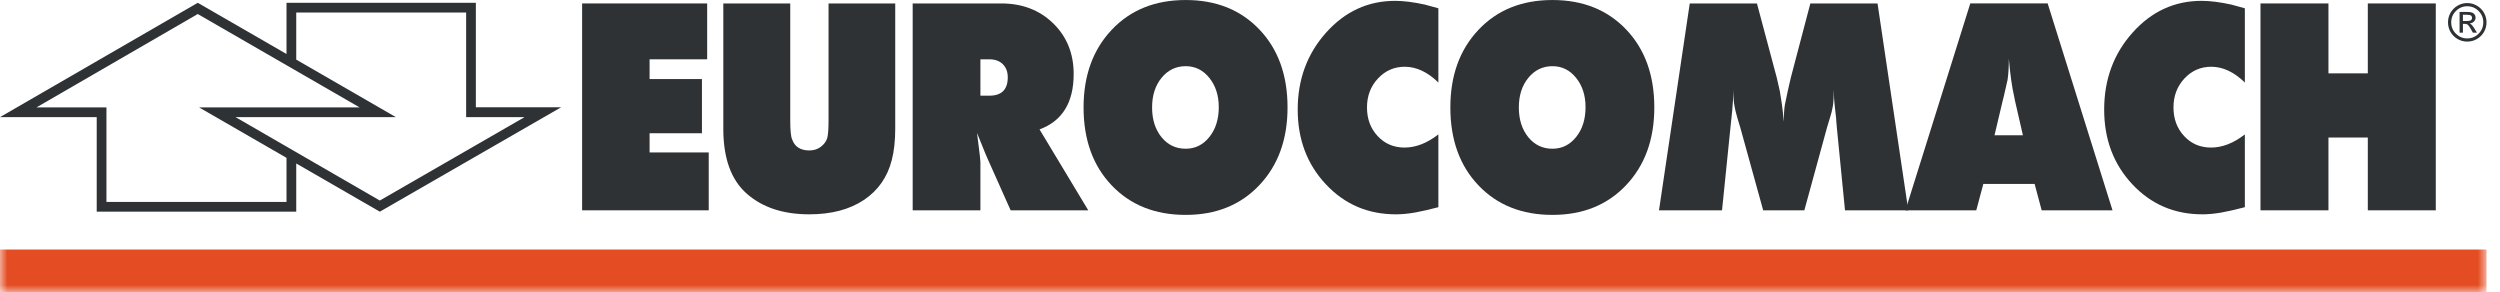
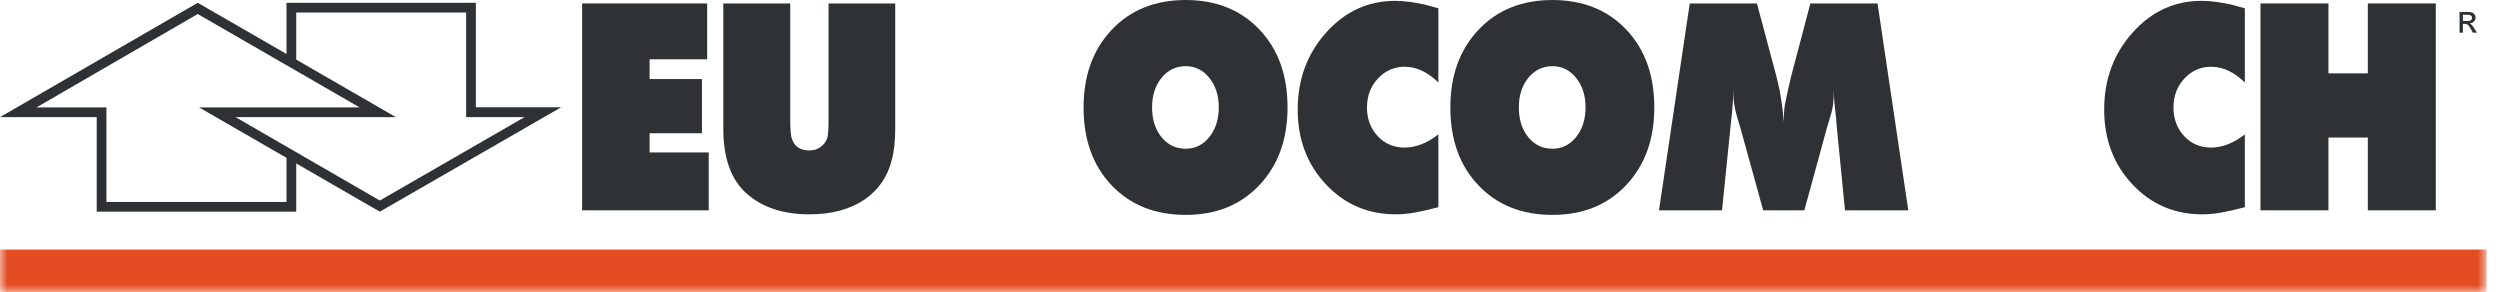
<svg xmlns="http://www.w3.org/2000/svg" xmlns:xlink="http://www.w3.org/1999/xlink" width="171px" height="20px" viewBox="0 0 171 20" version="1.1">
  <title>F54A1B46-3BA0-4C07-BD98-B6639AF14F83</title>
  <defs>
    <polygon id="path-1" points="0 20.003 170.079 20.003 170.079 0 0 0" />
  </defs>
  <g id="Webdesign" stroke="none" stroke-width="1" fill="none" fill-rule="evenodd">
    <g id="Cenova_subpage-stavebne-prace" transform="translate(-340, -1568)">
      <g id="Content" transform="translate(0, 45)">
        <g id="1" transform="translate(340, 1506)">
          <g id="logo" transform="translate(0, 17)">
            <path d="M168.464,2.236 L168.235,2.236 L168.235,0.817 L168.726,0.817 C168.899,0.817 169.021,0.832 169.092,0.859 C169.164,0.886 169.222,0.931 169.265,0.997 C169.308,1.06 169.33,1.129 169.33,1.201 C169.33,1.309 169.292,1.4 169.216,1.475 C169.14,1.55 169.043,1.592 168.925,1.601 C168.978,1.624 169.027,1.661 169.074,1.712 C169.122,1.761 169.182,1.844 169.255,1.96 L169.425,2.236 L169.146,2.236 L169.022,2.014 C168.933,1.854 168.861,1.752 168.81,1.705 C168.757,1.657 168.687,1.632 168.6,1.632 L168.464,1.632 L168.464,2.236 Z M168.464,1.01 L168.464,1.436 L168.742,1.436 C168.861,1.436 168.947,1.421 169.003,1.386 C169.058,1.351 169.085,1.297 169.085,1.221 C169.085,1.143 169.058,1.089 169.005,1.057 C168.953,1.025 168.859,1.01 168.726,1.01 L168.464,1.01 Z" id="Fill-1" fill="#2F3234" />
-             <path d="M168.761,0.209 C168.996,0.209 169.215,0.269 169.419,0.387 C169.622,0.505 169.783,0.666 169.902,0.87 C170.019,1.073 170.078,1.293 170.078,1.528 C170.078,1.765 170.02,1.985 169.903,2.188 C169.785,2.391 169.624,2.551 169.421,2.669 C169.217,2.787 168.997,2.845 168.761,2.846 C168.525,2.846 168.303,2.787 168.1,2.671 C167.896,2.553 167.737,2.392 167.618,2.19 C167.501,1.985 167.443,1.765 167.443,1.528 C167.443,1.291 167.501,1.072 167.618,0.869 C167.738,0.664 167.898,0.504 168.101,0.386 C168.305,0.268 168.526,0.209 168.761,0.209 M168.761,0.428 C168.459,0.428 168.2,0.536 167.986,0.751 C167.77,0.966 167.664,1.225 167.664,1.528 C167.664,1.833 167.77,2.092 167.986,2.307 C168.199,2.52 168.457,2.627 168.761,2.627 C169.063,2.627 169.323,2.52 169.536,2.305 C169.75,2.09 169.857,1.831 169.857,1.528 C169.857,1.225 169.749,0.966 169.534,0.751 C169.321,0.536 169.062,0.428 168.761,0.428" id="Fill-3" fill="#2F3234" />
            <path d="M20.263,11.181 L20.263,14.479 L6.615,14.479 L6.615,8.011 L0,8.011 L13.526,0.191 L19.597,3.693 L19.597,0.191 L32.549,0.191 L32.549,7.338 L38.38,7.338 L25.979,14.479 L20.263,11.181 Z M7.281,13.814 L19.597,13.814 L19.597,10.796 L13.618,7.347 L24.599,7.347 L13.526,0.959 L2.494,7.346 L7.281,7.346 L7.281,13.814 Z M31.884,0.856 L20.263,0.856 L20.263,4.078 L27.077,8.011 L16.11,8.011 L25.979,13.716 L35.881,8.011 L31.884,8.011 L31.884,0.856 Z" id="Fill-5" fill="#2F3234" />
            <polygon id="Fill-7" fill="#2F3234" points="39.817 14.386 39.817 0.235 48.37 0.235 48.37 4.057 44.432 4.057 44.432 5.408 48.013 5.408 48.013 9.114 44.432 9.114 44.432 10.427 48.477 10.427 48.477 14.386" />
            <path d="M61.234,0.235 L61.234,8.812 C61.234,9.623 61.157,10.33 61.002,10.931 C60.705,12.109 60.067,13.025 59.088,13.679 C58.107,14.333 56.862,14.66 55.354,14.66 C53.572,14.66 52.147,14.189 51.078,13.247 C50.009,12.305 49.474,10.827 49.474,8.812 L49.474,0.235 L54.053,0.235 L54.053,8.208 C54.053,8.902 54.095,9.34 54.178,9.524 C54.356,10.035 54.748,10.29 55.354,10.29 C55.675,10.29 55.945,10.202 56.165,10.025 C56.384,9.848 56.524,9.652 56.584,9.436 C56.643,9.219 56.673,8.81 56.673,8.208 L56.673,0.235 L61.234,0.235 Z" id="Fill-9" fill="#2F3234" />
-             <path d="M67.06,4.057 L67.06,6.545 L67.666,6.545 C68.509,6.545 68.931,6.127 68.931,5.291 C68.931,4.912 68.818,4.613 68.592,4.39 C68.368,4.167 68.058,4.057 67.666,4.057 L67.06,4.057 Z M62.427,14.385 L62.427,0.235 L68.485,0.235 C69.922,0.235 71.107,0.69 72.04,1.599 C72.972,2.508 73.439,3.662 73.439,5.063 C73.439,7.013 72.662,8.276 71.105,8.851 L74.437,14.385 L69.127,14.385 L67.578,10.916 L67.399,10.504 L66.829,9.093 L67.021,10.642 L67.06,11.092 L67.06,14.385 L62.427,14.385 Z" id="Fill-11" fill="#2F3234" />
            <path d="M81.101,4.527 C80.436,4.527 79.886,4.793 79.453,5.321 C79.019,5.85 78.803,6.526 78.803,7.349 C78.803,8.173 79.016,8.849 79.444,9.379 C79.872,9.907 80.424,10.173 81.101,10.173 C81.754,10.173 82.295,9.904 82.722,9.368 C83.15,8.834 83.364,8.153 83.364,7.331 C83.364,6.533 83.15,5.867 82.722,5.332 C82.295,4.796 81.754,4.527 81.101,4.527 M74.116,7.349 C74.116,5.168 74.758,3.397 76.041,2.039 C77.324,0.679 79.01,0.001 81.101,0.001 C83.18,0.001 84.861,0.673 86.143,2.018 C87.426,3.364 88.068,5.141 88.068,7.349 C88.068,9.532 87.426,11.302 86.143,12.661 C84.861,14.02 83.18,14.699 81.101,14.699 C79.01,14.699 77.324,14.027 76.041,12.681 C74.758,11.336 74.116,9.558 74.116,7.349" id="Fill-13" fill="#2F3234" />
            <path d="M98.385,0.568 L98.385,5.644 C97.647,4.926 96.882,4.566 96.087,4.566 C95.362,4.566 94.749,4.835 94.251,5.37 C93.751,5.906 93.502,6.566 93.502,7.349 C93.502,8.133 93.745,8.787 94.233,9.309 C94.719,9.832 95.332,10.093 96.069,10.093 C96.841,10.093 97.612,9.794 98.385,9.192 L98.385,14.172 C97.743,14.341 97.197,14.465 96.745,14.544 C96.293,14.621 95.873,14.66 95.481,14.66 C93.567,14.66 91.969,13.975 90.688,12.605 C89.404,11.235 88.763,9.532 88.763,7.496 C88.763,5.434 89.409,3.68 90.704,2.231 C91.999,0.783 93.573,0.058 95.427,0.058 C96.008,0.058 96.686,0.144 97.457,0.313 L98.385,0.568 Z" id="Fill-15" fill="#2F3234" />
            <path d="M106.188,4.527 C105.523,4.527 104.973,4.793 104.541,5.321 C104.106,5.85 103.889,6.526 103.889,7.349 C103.889,8.173 104.103,8.849 104.531,9.379 C104.959,9.907 105.511,10.173 106.188,10.173 C106.841,10.173 107.382,9.904 107.81,9.368 C108.237,8.834 108.451,8.153 108.451,7.331 C108.451,6.533 108.237,5.867 107.81,5.332 C107.382,4.796 106.841,4.527 106.188,4.527 M99.204,7.349 C99.204,5.168 99.845,3.397 101.128,2.039 C102.412,0.679 104.097,0.001 106.188,0.001 C108.266,0.001 109.948,0.673 111.23,2.018 C112.513,3.364 113.155,5.141 113.155,7.349 C113.155,9.532 112.513,11.302 111.23,12.661 C109.948,14.02 108.266,14.699 106.188,14.699 C104.097,14.699 102.412,14.027 101.128,12.681 C99.845,11.336 99.204,9.558 99.204,7.349" id="Fill-17" fill="#2F3234" />
            <path d="M113.475,14.386 L115.579,0.235 L120.175,0.235 L121.53,5.311 L121.744,6.251 C121.79,6.514 121.837,6.814 121.885,7.154 C121.932,7.493 121.974,7.886 122.01,8.329 C122.01,7.886 122.035,7.506 122.081,7.193 C122.164,6.801 122.229,6.487 122.277,6.251 L122.492,5.311 L123.828,0.235 L128.424,0.235 L130.527,14.386 L126.198,14.386 L125.645,8.78 L125.609,8.368 L125.591,8.094 C125.556,7.781 125.52,7.46 125.484,7.134 C125.45,6.808 125.431,6.468 125.431,6.115 C125.431,6.598 125.411,6.974 125.37,7.241 C125.328,7.51 125.259,7.787 125.164,8.074 L124.968,8.722 L123.417,14.386 L120.602,14.386 L119.035,8.722 L118.838,8.074 C118.731,7.696 118.666,7.428 118.642,7.271 C118.583,6.945 118.553,6.559 118.553,6.115 C118.553,6.638 118.53,7.127 118.482,7.584 C118.434,8.041 118.393,8.441 118.357,8.78 L117.787,14.386 L113.475,14.386 Z" id="Fill-19" fill="#2F3234" />
-             <path d="M136.977,6.918 L136.425,9.251 L138.367,9.251 L137.831,6.918 L137.761,6.564 C137.618,5.952 137.499,5.103 137.405,4.018 C137.405,4.619 137.374,5.103 137.316,5.468 C137.208,5.939 137.124,6.304 137.066,6.564 L136.977,6.918 Z M130.331,14.386 L134.768,0.234 L140.06,0.234 L144.496,14.386 L139.65,14.386 L139.168,12.582 L135.659,12.582 L135.177,14.386 L130.331,14.386 Z" id="Fill-21" fill="#2F3234" />
            <path d="M153.548,0.568 L153.548,5.644 C152.81,4.926 152.044,4.566 151.249,4.566 C150.525,4.566 149.912,4.835 149.413,5.37 C148.915,5.906 148.666,6.566 148.666,7.349 C148.666,8.133 148.909,8.787 149.397,9.309 C149.882,9.832 150.494,10.093 151.232,10.093 C152.004,10.093 152.776,9.794 153.548,9.192 L153.548,14.172 C152.906,14.341 152.361,14.465 151.909,14.544 C151.457,14.621 151.036,14.66 150.644,14.66 C148.732,14.66 147.133,13.975 145.851,12.605 C144.569,11.235 143.925,9.532 143.925,7.496 C143.925,5.434 144.573,3.68 145.868,2.231 C147.162,0.783 148.737,0.058 150.589,0.058 C151.172,0.058 151.849,0.144 152.62,0.313 L153.548,0.568 Z" id="Fill-23" fill="#2F3234" />
            <polygon id="Fill-25" fill="#2F3234" points="154.617 14.386 154.617 0.235 159.266 0.235 159.266 5.017 161.958 5.017 161.958 0.235 166.608 0.235 166.608 14.386 161.958 14.386 161.958 9.407 159.266 9.407 159.266 14.386" />
            <mask id="mask-2" fill="white">
              <use xlink:href="#path-1" />
            </mask>
            <g id="Clip-28" />
            <polygon id="Fill-27" fill="#E44D23" mask="url(#mask-2)" points="0 20.003 170.079 20.003 170.079 17.068 0 17.068" />
          </g>
        </g>
      </g>
    </g>
  </g>
</svg>